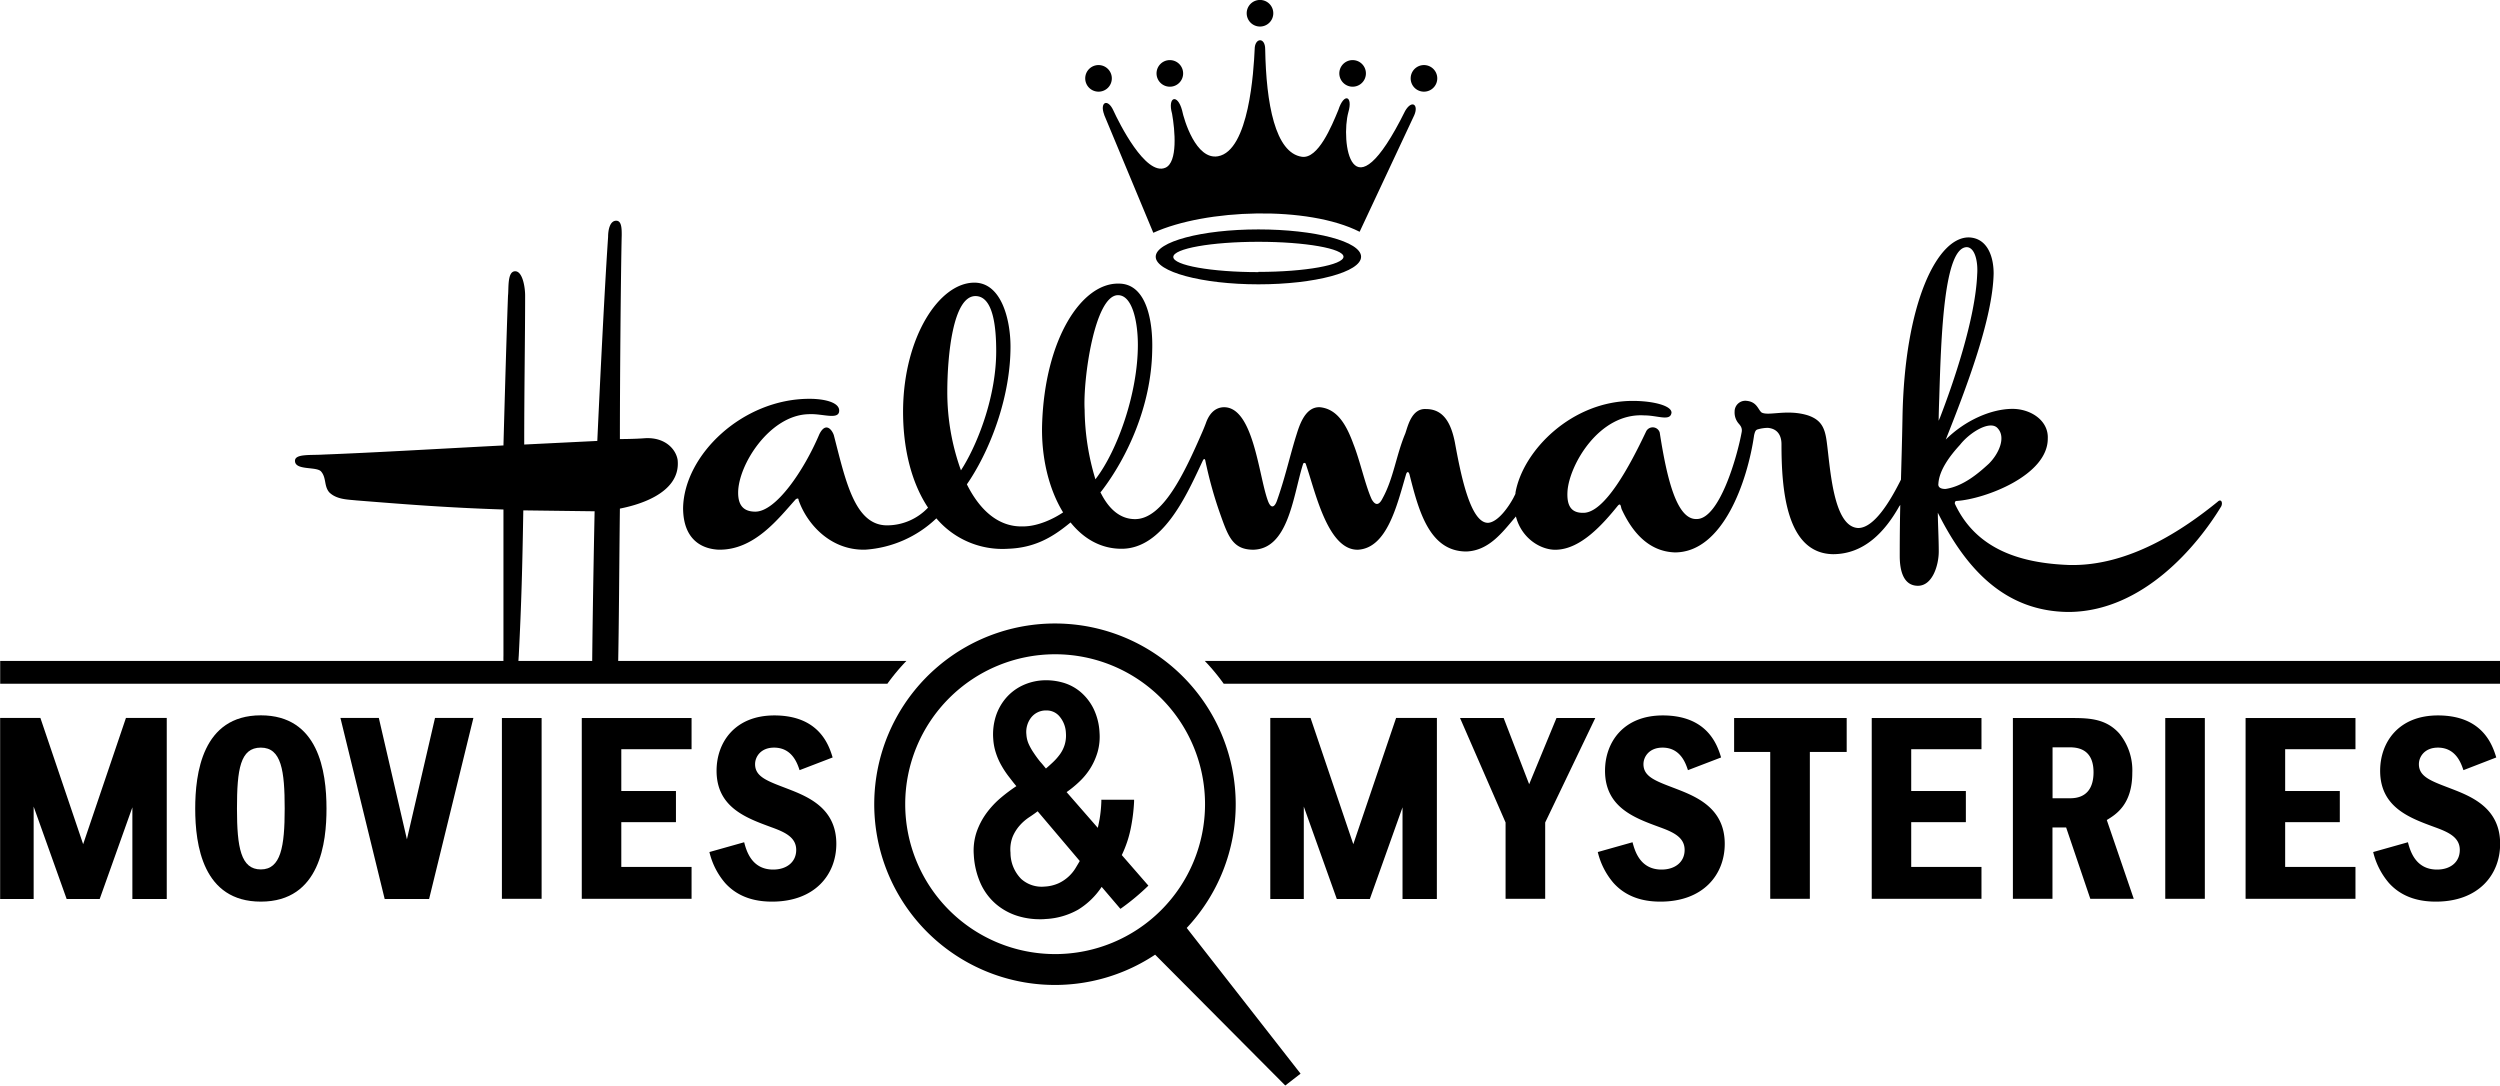
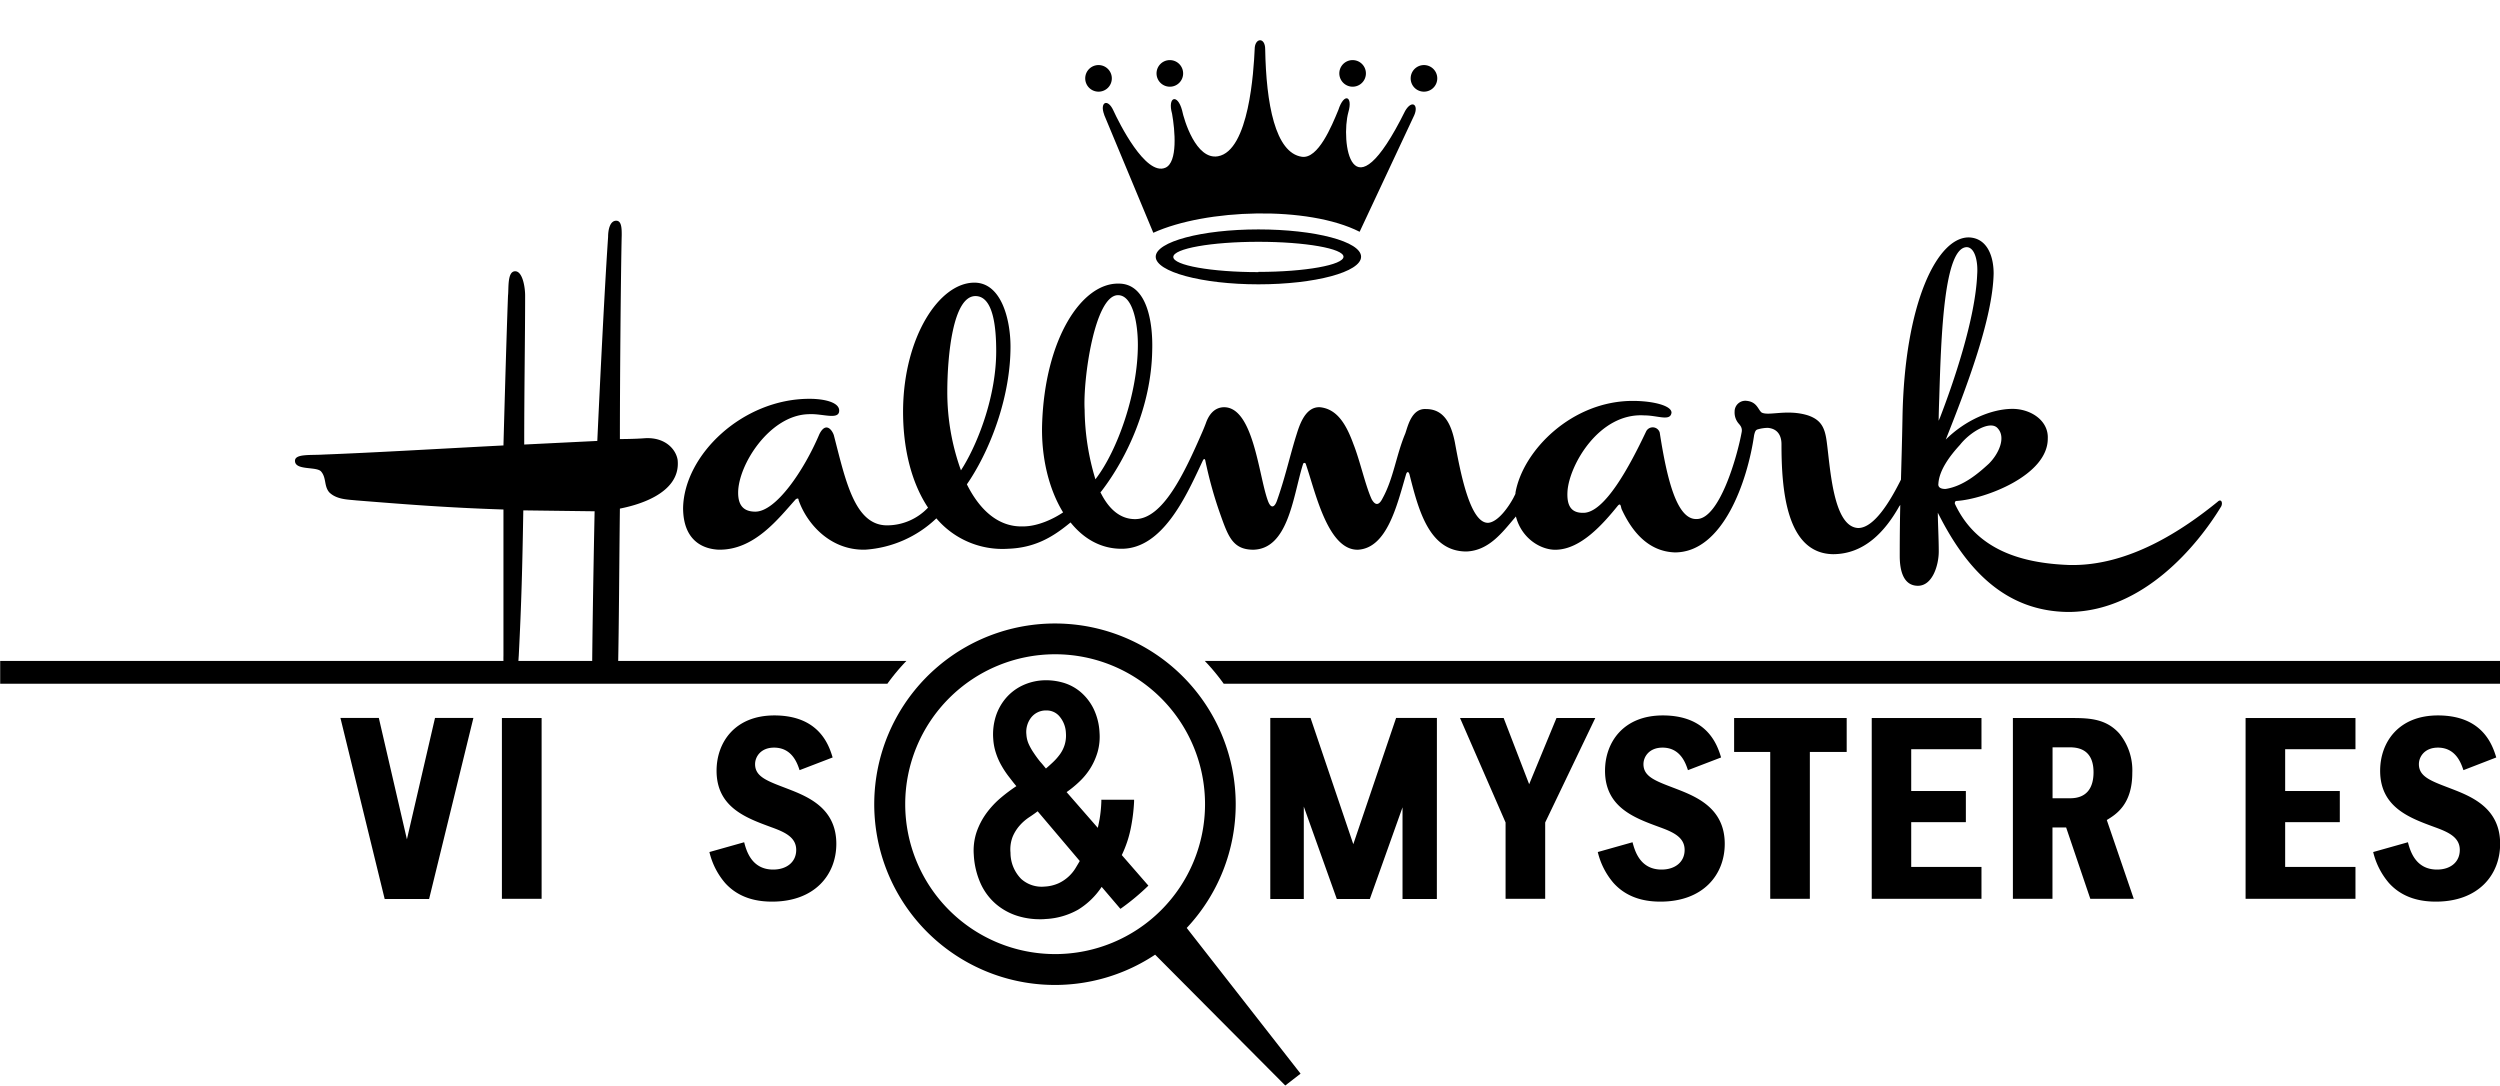
<svg xmlns="http://www.w3.org/2000/svg" id="Layer_1" data-name="Layer 1" viewBox="0 0 549.01 238.42">
  <path d="M198.48,265.17c1.19,1.39.6,3.17,1.78,4.56,1.59,1.58,4,1.58,5.94,1.78,9.91.79,19.63,1.59,32.32,2v32.11a18.9,18.9,0,0,0,.17,3.14h2.93c.15-.91.17-2,.26-3.14.59-11.5.79-19.43,1-31.92l15.66.2s-.41,19.07-.55,34.86h5.69c.22-10.58.25-21.82.41-35.45,3-.59,13.48-3,12.68-10.7-.39-2.38-2.78-5-7.14-4.76-2.37.19-5.54.19-5.54.19,0-12.87.2-36.25.4-44.78,0-1.39,0-3.17-1.2-3.17-1.39,0-1.79,2-1.79,3.56-1,14.67-2.37,44.8-2.37,44.8l-16.05.79c0-12.68.2-23.39.2-32.7,0-2-.6-5.35-2.18-5.35-1.78,0-1.39,3.76-1.58,5.35-.4,10.5-1,32.9-1,32.9-15.26.79-28.15,1.57-39.44,2-3,.19-6.34-.2-6.34,1.38C192.74,265,197.49,264,198.48,265.17Z" transform="translate(-127.96 -161.62)" style="fill:#000" />
  <path d="M285.69,282.33c7.93.2,13.28-6.93,17.05-11.1.39-.2.59-.2.59.2,1.78,5.15,6.93,11.1,14.66,10.9a25,25,0,0,0,15.6-6.88,19,19,0,0,0,15.72,6.68c5.75-.19,9.59-2.46,13-5.18l.75-.6c2.92,3.64,6.79,5.86,11.43,5.78,8.66-.19,13.74-11.09,17.11-18.29.18-.39.36-.78.54-1.14s.42-.34.5,0,.15.75.25,1.17a89,89,0,0,0,3,10.54c1.78,5,2.77,7.93,7.33,7.93,7.47-.2,8.65-11.13,10.68-18.12.07-.24.15-.48.22-.71a.31.31,0,0,1,.6,0l.21.64c2,6,4.78,18.38,11.28,18.19,6.35-.4,8.52-9.71,10.5-16.46.21-.78.6-.78.8,0,2,7.93,4.36,16.85,12.48,16.85,4.92-.19,7.86-4.17,10.53-7.29.09-.1.22-.27.34-.4,1.29,5,5.71,7.47,8.95,7.3,5.35-.2,10.11-5.55,13.47-9.71.6-.61.6.19.79.78,2.19,4.77,5.75,9.32,11.7,9.52,10.61,0,15.95-15.74,17.39-25.66,0-.08.09-.4.08-.34s.12-.73.51-.93a.93.93,0,0,1,.26-.1,8.33,8.33,0,0,1,2.17-.32c2.38.2,3,2,3,3.57,0,9.9,1,24,11.31,24.17,6.95,0,11.46-5.09,14.44-10.31,0-.07.2-.29.34-.51-.08,3.36-.12,7-.12,11.22,0,3.18.79,6.54,4,6.54s4.57-4.56,4.57-7.53c0-2.77-.18-5.86-.21-8.51.14.25.24.48.29.55,5.93,11.64,14.4,21.24,28.64,21.24,16.25-.2,28.15-14.66,33.31-23.19.39-.8,0-1.78-.8-1-7.33,5.95-19.43,14.26-32.7,13.87-10.11-.39-20.22-3.16-25-13.46,0-.22,0-.6.41-.6,6.14-.4,20-5.56,20-13.68.2-4-3.77-6.54-7.73-6.54-4.75,0-10.5,2.58-14.67,6.74,4.57-11.5,10.31-26.56,10.51-36.47,0-3.76-1.39-7.73-5.35-7.92-6.94-.21-14.27,14.27-14.67,39.82-.09,5-.22,9.15-.33,13.37-.16.31-.35.7-.44.86-1.9,3.7-5.41,9.76-8.94,9.76-5.54-.2-6.14-13.28-6.93-19-.4-3-1.2-4.76-4.17-5.75-4.55-1.39-8.52.2-10.1-.6-.81-.59-1-2.38-3.37-2.58a2.35,2.35,0,0,0-2.58,2.38,3.7,3.7,0,0,0,1,2.74,2.26,2.26,0,0,1,.16.21,1.8,1.8,0,0,1,.4,1.48c-1,5.54-4.92,19.15-9.88,19.15-4.36.2-6.54-8.72-8.13-19a1.61,1.61,0,0,0-3-.2c-3.57,7.53-9.13,18-13.88,17.84-2.58,0-3.57-1.58-3.37-4.76.4-5.75,6.94-17.24,16.84-16.64,3,0,5.75,1.38,6-.6,0-1.58-4.17-2.58-8.52-2.58-13.35,0-24.07,10.84-25.74,20.11,0,.15,0,.27-.07.42s-.26.5-.35.7c-1.19,2.22-3.45,5.35-5.55,5.54-4,.19-6.14-11.11-7.34-17.65-.79-4-2.37-7.33-6.33-7.33-3.17-.2-4,3.77-4.56,5.36-2,4.75-2.59,9.9-5,14.26-.79,1.59-1.59,1.59-2.38.2-1.38-3-2.58-8.53-4-12.09-1.59-4.36-3.57-7.73-7.34-8.13-3.55-.19-4.75,4.76-5.34,6.55-1.39,4.55-2.39,9.11-4.16,14.07-.6,1.58-1.39,1.58-2-.2-2-5.56-3.17-20.61-9.71-20.42-2,.09-3.22,1.61-3.88,3.54-.27.72-.6,1.51-.75,1.85-4,9.2-8.7,19.18-14.79,19.18-3.3,0-5.81-2.25-7.6-5.9a2.28,2.28,0,0,0,.28-.31c5.47-7.15,10.89-18.51,11.09-30.84.19-6.34-1.2-14.67-7.34-14.67-8.12-.19-16.25,12.09-16.84,30.92-.21,7.17,1.45,14.19,4.61,19.32-2,1.36-5.48,3.08-8.78,3.08-5.46.19-9.57-3.66-12.35-9.24.26-.38.61-.9.82-1.23,4.82-7.54,8.76-18.61,8.76-29,0-5.95-2-14.06-7.93-14.06-7.72,0-15.45,11.89-15.66,27.74-.09,8.49,1.79,16.13,5.48,21.67a12.41,12.41,0,0,1-9,3.89c-7.14,0-9.12-9.91-11.69-19.81-.4-1.19-1.79-3-3.18-.2-3.36,7.93-9.51,17-14.06,17-2.58,0-3.77-1.38-3.77-4.15,0-6.16,6.94-17.05,15.46-17.25,3-.2,6.73,1.39,6.73-.8,0-1.78-3.17-2.58-6.54-2.58-14.66,0-27.54,12.3-27.74,24C278,280,281.93,282.13,285.69,282.33ZM553.83,249c.4-13.29,1-33.3,6.14-33.1,1.78.19,2.38,3.36,2.19,5.94-.39,9.89-5.33,24.12-8.14,31.42l-.33.76C553.72,252.46,553.76,250.8,553.83,249Zm-.19,18.82c.19-3,2.56-6.14,4.75-8.52,2.17-2.78,6.74-5.55,8.32-3.57,1.78,2,.2,5.55-2,7.73-2.18,2-5.55,4.95-9.52,5.54-.78,0-1.57-.2-1.57-1ZM373.48,226.44c3.18,0,4.36,5.94,4.36,10.9,0,10.59-4.45,23.11-9.16,29.32,0,0-.1.13-.16.22a54.08,54.08,0,0,1-2.37-15.27C365.76,245.06,368.33,226.44,373.48,226.44Zm-31.31.2c4,0,4.56,7.13,4.56,12.09,0,9.54-3.7,19.44-7.12,25.18l-.62,1a50.63,50.63,0,0,1-3-17.24C336,239.72,337.22,226.64,342.17,226.64Z" transform="translate(-127.96 -161.62)" style="fill:#000" />
  <path d="M327,306.77H128v5H322.83A46,46,0,0,1,327,306.77Z" transform="translate(-127.96 -161.62)" style="fill:#000" />
  <path d="M392.54,306.77a45,45,0,0,1,4.15,5H677v-5Z" transform="translate(-127.96 -161.62)" style="fill:#000" />
  <path d="M374.15,361.11a50.75,50.75,0,0,0,6-5l-5.84-6.71a25,25,0,0,0,1.94-5.73,39,39,0,0,0,.76-6l0-.43h-7.19v.39a29.27,29.27,0,0,1-.38,3.85c-.13.69-.26,1.34-.4,1.94l-6.85-7.85a23.39,23.39,0,0,0,2.69-2.19,15.11,15.11,0,0,0,2.5-3,14.48,14.48,0,0,0,1.62-3.63,12.34,12.34,0,0,0,.42-4.26,13.49,13.49,0,0,0-1.33-5.27,11.54,11.54,0,0,0-2.86-3.66,10.44,10.44,0,0,0-3.93-2.06,13.52,13.52,0,0,0-4.42-.47,12.09,12.09,0,0,0-4.44,1.15,11,11,0,0,0-3.55,2.71,11.63,11.63,0,0,0-2.24,4,13.26,13.26,0,0,0-.57,5,12.24,12.24,0,0,0,.6,3.12,14.4,14.4,0,0,0,1.23,2.77,19.86,19.86,0,0,0,1.66,2.48c.51.65,1,1.32,1.59,2a36.42,36.42,0,0,0-3.35,2.5,19.68,19.68,0,0,0-3.22,3.43,15.85,15.85,0,0,0-2.17,4.16,12.81,12.81,0,0,0-.61,5,17.66,17.66,0,0,0,1.48,6.25,13.06,13.06,0,0,0,3.37,4.54,13.5,13.5,0,0,0,4.89,2.66,16.45,16.45,0,0,0,4.76.69c.41,0,.81,0,1.23-.05a16.07,16.07,0,0,0,7.19-2.06,16.6,16.6,0,0,0,5.16-5L374,361.2ZM354.4,319.2a4.11,4.11,0,0,1,3.05-1.56h.31a3.65,3.65,0,0,1,2.85,1.28,6,6,0,0,1,1.43,3.71,7,7,0,0,1-.26,2.5,7.11,7.11,0,0,1-1,2.06A12.36,12.36,0,0,1,359.2,329c-.5.47-1,.93-1.55,1.39-.39-.47-.8-1-1.23-1.46A22.48,22.48,0,0,1,355,327a12.81,12.81,0,0,1-1.11-1.94,6,6,0,0,1-.53-2.14A5.16,5.16,0,0,1,354.4,319.2Zm9.76,33.05a8.63,8.63,0,0,1-3.67,3.31,8.5,8.5,0,0,1-3.19.76,6.71,6.71,0,0,1-5.1-1.7,8.18,8.18,0,0,1-2.33-5.73,7.68,7.68,0,0,1,.47-3.51,8.92,8.92,0,0,1,1.56-2.49,10.57,10.57,0,0,1,2.07-1.8c.66-.43,1.28-.87,1.86-1.31l9.25,10.92C364.81,351.17,364.5,351.68,364.16,352.25Z" transform="translate(-127.96 -161.62)" style="fill:#000" />
-   <path d="M404.66,167.45a2.92,2.92,0,1,0-2.92-2.93,2.92,2.92,0,0,0,2.92,2.93" transform="translate(-127.96 -161.62)" style="fill:#000" />
  <path d="M425,180.66a2.92,2.92,0,1,0-2.92-2.91,2.93,2.93,0,0,0,2.92,2.91" transform="translate(-127.96 -161.62)" style="fill:#000" />
  <path d="M440.66,181.75a2.92,2.92,0,1,0-2.91-2.92,2.91,2.91,0,0,0,2.91,2.92" transform="translate(-127.96 -161.62)" style="fill:#000" />
  <path d="M384.87,180.66a2.92,2.92,0,1,1,2.91-2.91,2.91,2.91,0,0,1-2.91,2.91" transform="translate(-127.96 -161.62)" style="fill:#000" />
  <path d="M369.21,181.75a2.92,2.92,0,1,1,2.91-2.92,2.91,2.91,0,0,1-2.91,2.92" transform="translate(-127.96 -161.62)" style="fill:#000" />
  <path d="M370.43,186.81l10.8,25.93c11.53-5.24,33.93-6,45.31-.22l12-25.61c1-2.31-.52-3.46-2-.94-12.05,24.33-14.15,6.4-12.48.31,1.05-3.57-.94-4.4-2.19-.52-1.47,3.57-4.44,10.79-8,10.29-5.87-.84-7.86-11.66-8.07-23.62,0-2.74-2.31-2.52-2.31,0-.21,4.61-1.21,22.31-8.07,23.51-4.83.84-7.45-8-7.87-10.08-1-3.77-3.25-3-2.2.74.63,3.57,1.3,10.67-1.48,11.86-4.34,1.87-10.17-9.87-11.42-12.6s-3.05-1.78-2,.95" transform="translate(-127.96 -161.62)" style="fill:#000" />
  <path d="M404.31,212c-12.45,0-22.55,2.71-22.55,6s10.1,6.06,22.55,6.06,22.55-2.71,22.55-6.06-10.1-6-22.55-6m0,9.38c-10.33,0-18.69-1.49-18.69-3.33s8.36-3.33,18.69-3.33S423,216.2,423,218s-8.37,3.33-18.69,3.33" transform="translate(-127.96 -161.62)" style="fill:#000" />
  <path d="M413.57,397.4l-25-32a39.69,39.69,0,1,0-6.94,5.87L410.21,400Zm-86.82-59.19a32.92,32.92,0,1,1,32.9,32.93A32.93,32.93,0,0,1,326.75,338.21Z" transform="translate(-127.96 -161.62)" style="fill:#000" />
  <path d="M458.17,319.3l5.6,14.54,6-14.54h8.52l-11,22.94V359h-8.7V342.24l-10-22.94Z" transform="translate(-127.96 -161.62)" style="fill:#000" />
  <path d="M498.64,330.75c-.48-1.44-1.61-4.95-5.59-4.95-2.92,0-4.18,2-4.18,3.63,0,2.75,2.62,3.68,6.85,5.29,4.47,1.73,11,4.17,11,12.21,0,6.8-4.76,12.69-14.12,12.69-2.86,0-7.14-.53-10.36-4.16a16.17,16.17,0,0,1-3.4-6.73l7.63-2.15c.48,1.79,1.6,6,6.37,6,3,0,5.07-1.68,5.07-4.31,0-2.79-2.51-3.92-5.48-5-5.43-2-12-4.3-12-12.39,0-6.21,4-12.15,12.69-12.15,9.88,0,12,6.59,12.8,9.23Z" transform="translate(-127.96 -161.62)" style="fill:#000" />
  <path d="M533.5,319.3v7.45h-8.09V359h-8.7V326.75h-7.93V319.3Z" transform="translate(-127.96 -161.62)" style="fill:#000" />
  <path d="M563.1,319.3v6.85H547.67v9.18h12v6.84h-12V352H563.1V359H539V319.3Z" transform="translate(-127.96 -161.62)" style="fill:#000" />
  <path d="M582.46,319.3c4,0,7.86,0,10.91,3.4a12.79,12.79,0,0,1,2.85,8.63c0,7-3.63,9.17-5.6,10.37L596.54,359H587l-5.31-15.67h-3V359H570V319.3Zm-3.75,6.43v11.19h3.87c3.75,0,5.13-2.43,5.13-5.71,0-5.48-4-5.48-5.49-5.48Z" transform="translate(-127.96 -161.62)" style="fill:#000" />
-   <path d="M612.15,319.3V359h-8.69V319.3Z" transform="translate(-127.96 -161.62)" style="fill:#000" />
  <path d="M645.23,319.3v6.85H629.79v9.18h12v6.84h-12V352h15.44V359H621.1V319.3Z" transform="translate(-127.96 -161.62)" style="fill:#000" />
  <path d="M668.94,330.75c-.49-1.44-1.63-4.95-5.61-4.95-2.91,0-4.17,2-4.17,3.63,0,2.75,2.62,3.68,6.84,5.29,4.48,1.73,11,4.17,11,12.21,0,6.8-4.76,12.69-14.11,12.69-2.85,0-7.15-.53-10.37-4.16a16.29,16.29,0,0,1-3.4-6.73l7.63-2.15c.47,1.79,1.61,6,6.39,6,3,0,5-1.68,5-4.31,0-2.79-2.51-3.92-5.49-5-5.42-2-12-4.3-12-12.39,0-6.21,4-12.15,12.69-12.15,9.88,0,12,6.59,12.81,9.23Z" transform="translate(-127.96 -161.62)" style="fill:#000" />
  <polygon points="315.55 157.66 306.59 157.66 297.19 185.39 287.8 157.66 278.96 157.66 278.96 197.43 286.32 197.43 286.32 177.13 293.57 197.43 300.82 197.43 308 177.29 308 197.43 315.54 197.43 315.55 157.66" style="fill:#000" />
  <polygon points="95.53 157.66 89.36 184.32 83.19 157.66 74.76 157.66 84.48 197.43 85.81 197.43 92.91 197.43 94.23 197.43 103.96 157.66 95.53 157.66" style="fill:#000" />
-   <path d="M199.66,339.21c0,7.25-1.31,20.41-14.42,20.41-12.73,0-14.41-12.44-14.41-20.41,0-7.63,1.5-20.5,14.41-20.5C197.87,318.71,199.66,330.91,199.66,339.21Zm-19.66,0c0,8.5.84,13.34,5.24,13.34s5.24-5,5.24-13.34-.71-13.41-5.24-13.41S180,330.55,180,339.21Z" transform="translate(-127.96 -161.62)" style="fill:#000" />
  <path d="M246.9,319.3V359h-8.72V319.3Z" transform="translate(-127.96 -161.62)" style="fill:#000" />
-   <path d="M279.83,319.3v6.85H264.4v9.18h12v6.84h-12V352h15.43V359H255.72V319.3Z" transform="translate(-127.96 -161.62)" style="fill:#000" />
  <path d="M303.55,330.75c-.48-1.44-1.61-4.95-5.61-4.95-2.9,0-4.16,2-4.16,3.63,0,2.75,2.62,3.68,6.84,5.29,4.47,1.73,11,4.17,11,12.21,0,6.8-4.76,12.69-14.11,12.69-2.86,0-7.15-.53-10.37-4.16a16.13,16.13,0,0,1-3.39-6.73l7.63-2.15c.47,1.79,1.6,6,6.37,6,3,0,5.06-1.68,5.06-4.31,0-2.79-2.5-3.92-5.49-5-5.4-2-12-4.3-12-12.39,0-6.21,4-12.15,12.69-12.15,9.88,0,12,6.59,12.8,9.23Z" transform="translate(-127.96 -161.62)" style="fill:#000" />
-   <polygon points="36.62 157.66 27.66 157.66 18.26 185.39 8.87 157.66 0.03 157.66 0.03 197.43 7.39 197.43 7.39 177.13 14.64 197.43 21.89 197.43 29.07 177.29 29.07 197.43 36.62 197.43 36.62 157.66" style="fill:#000" />
</svg>